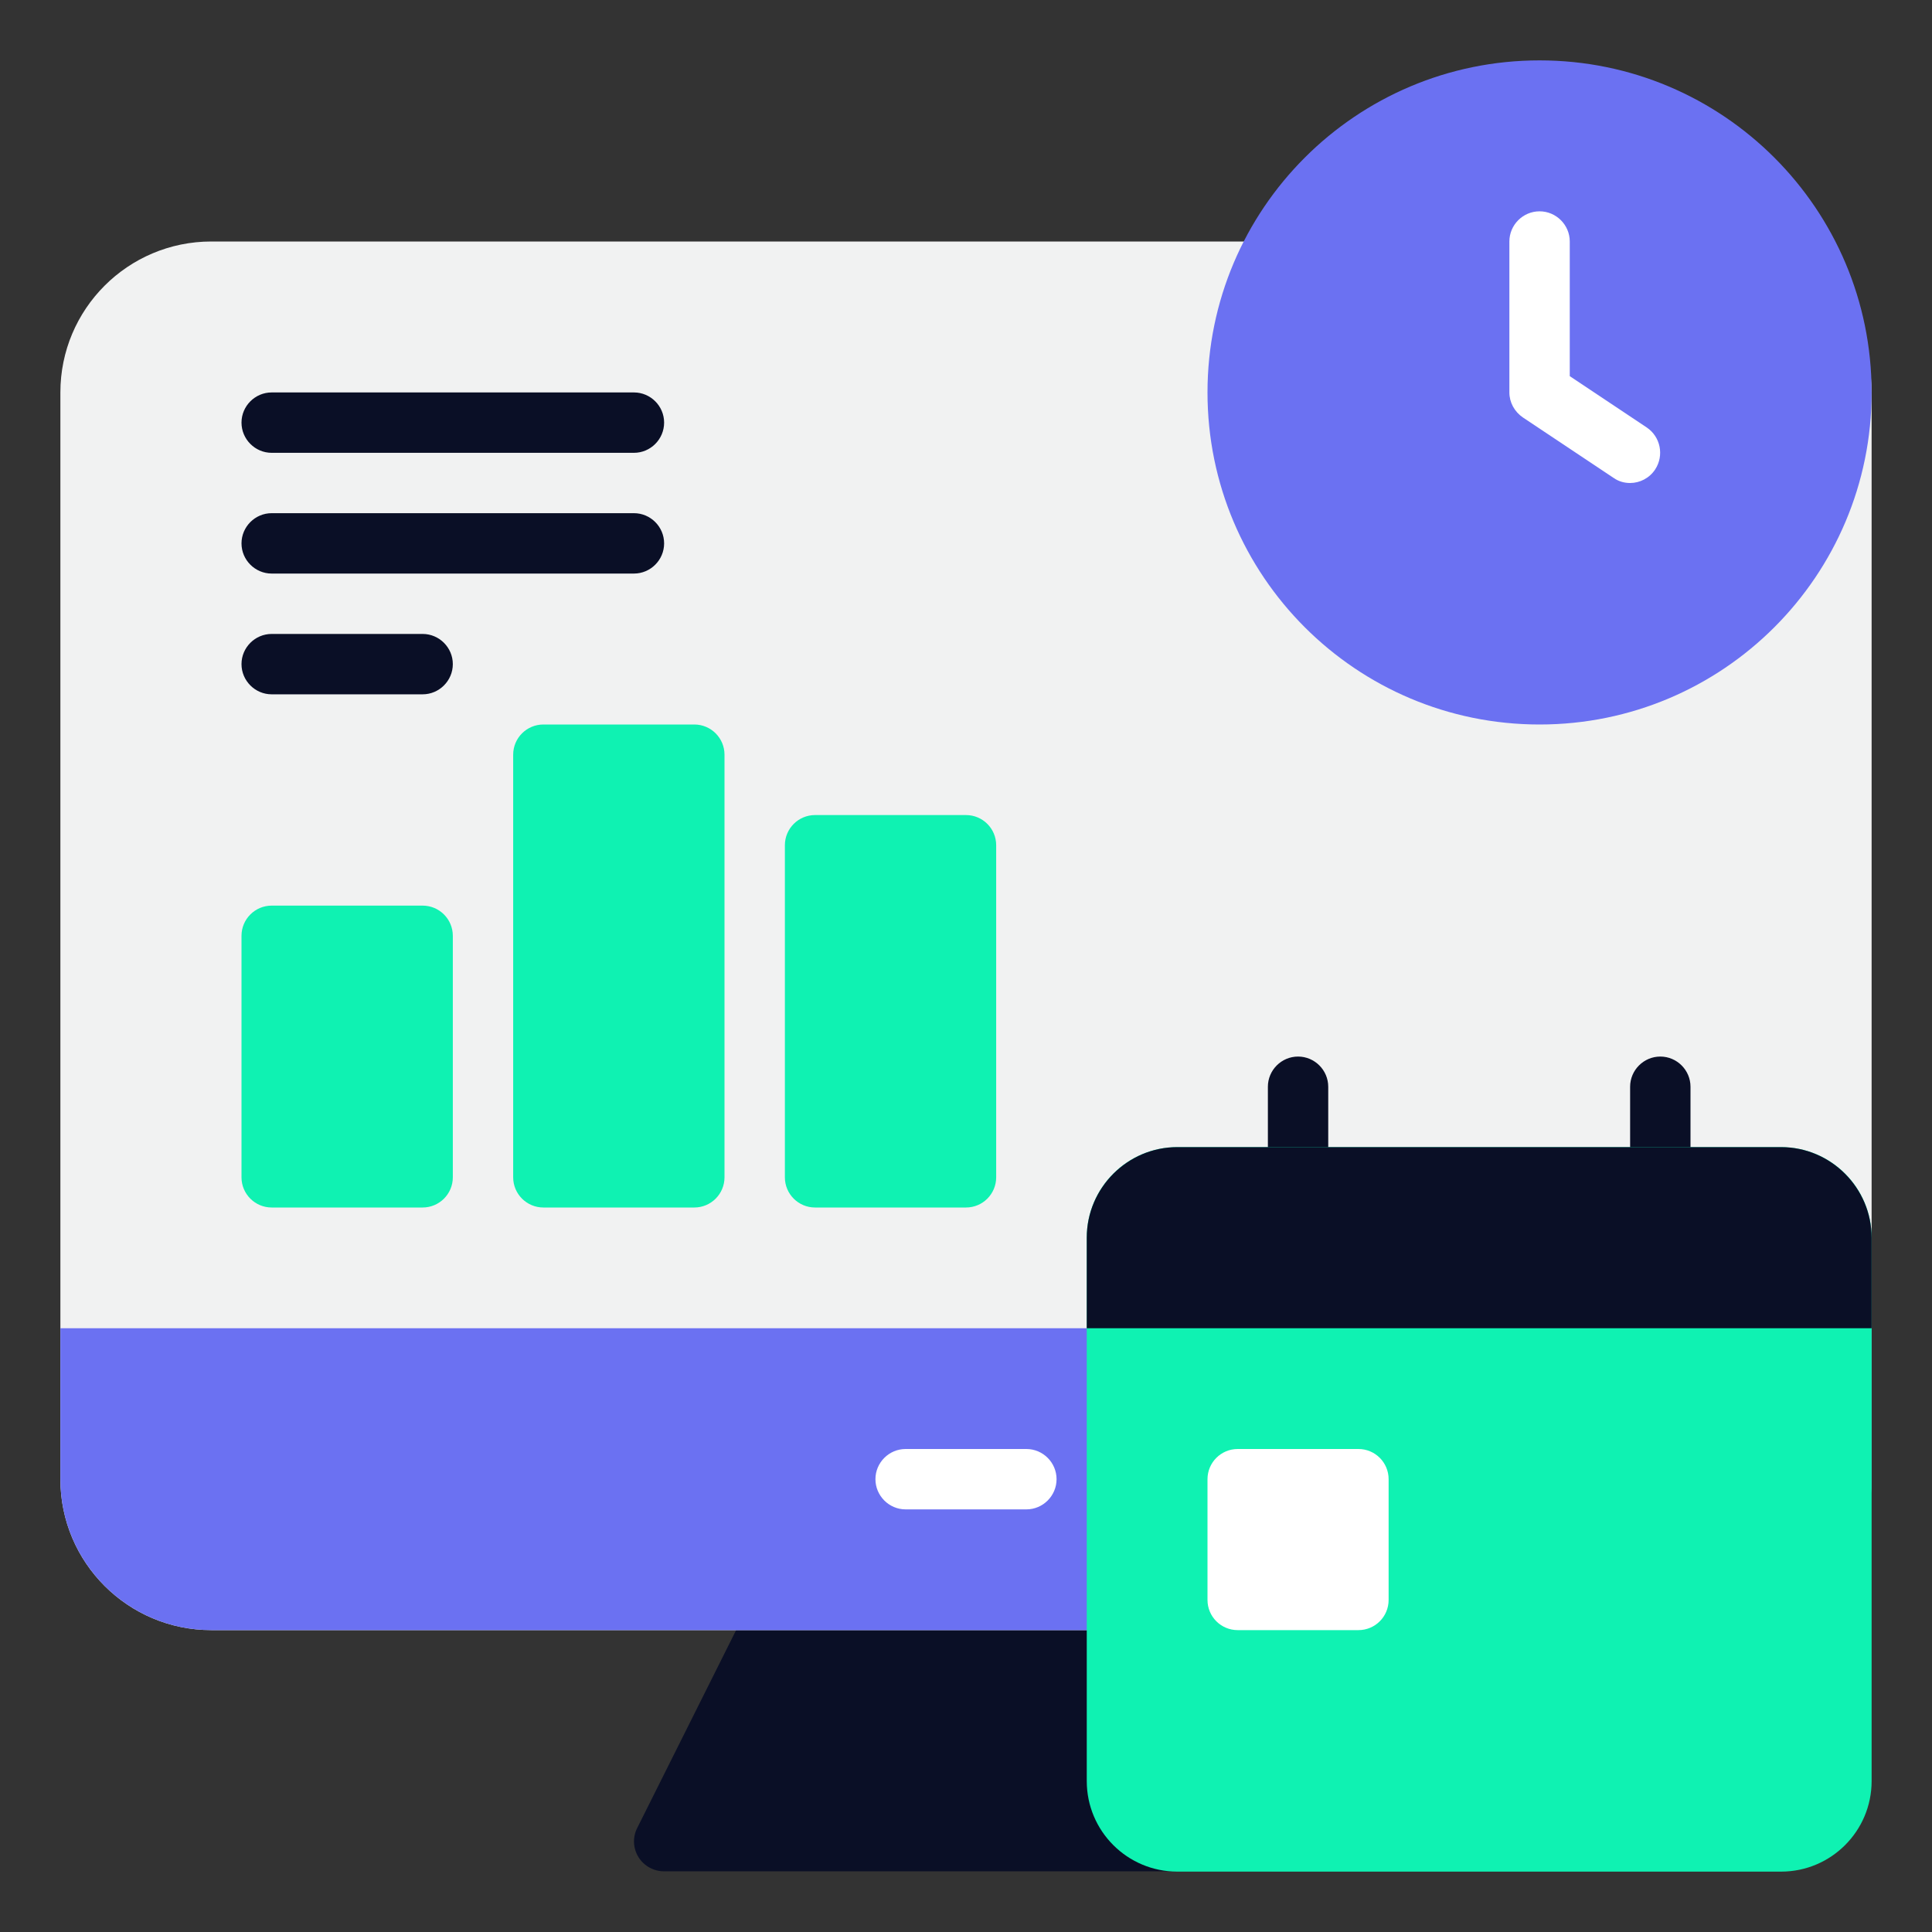
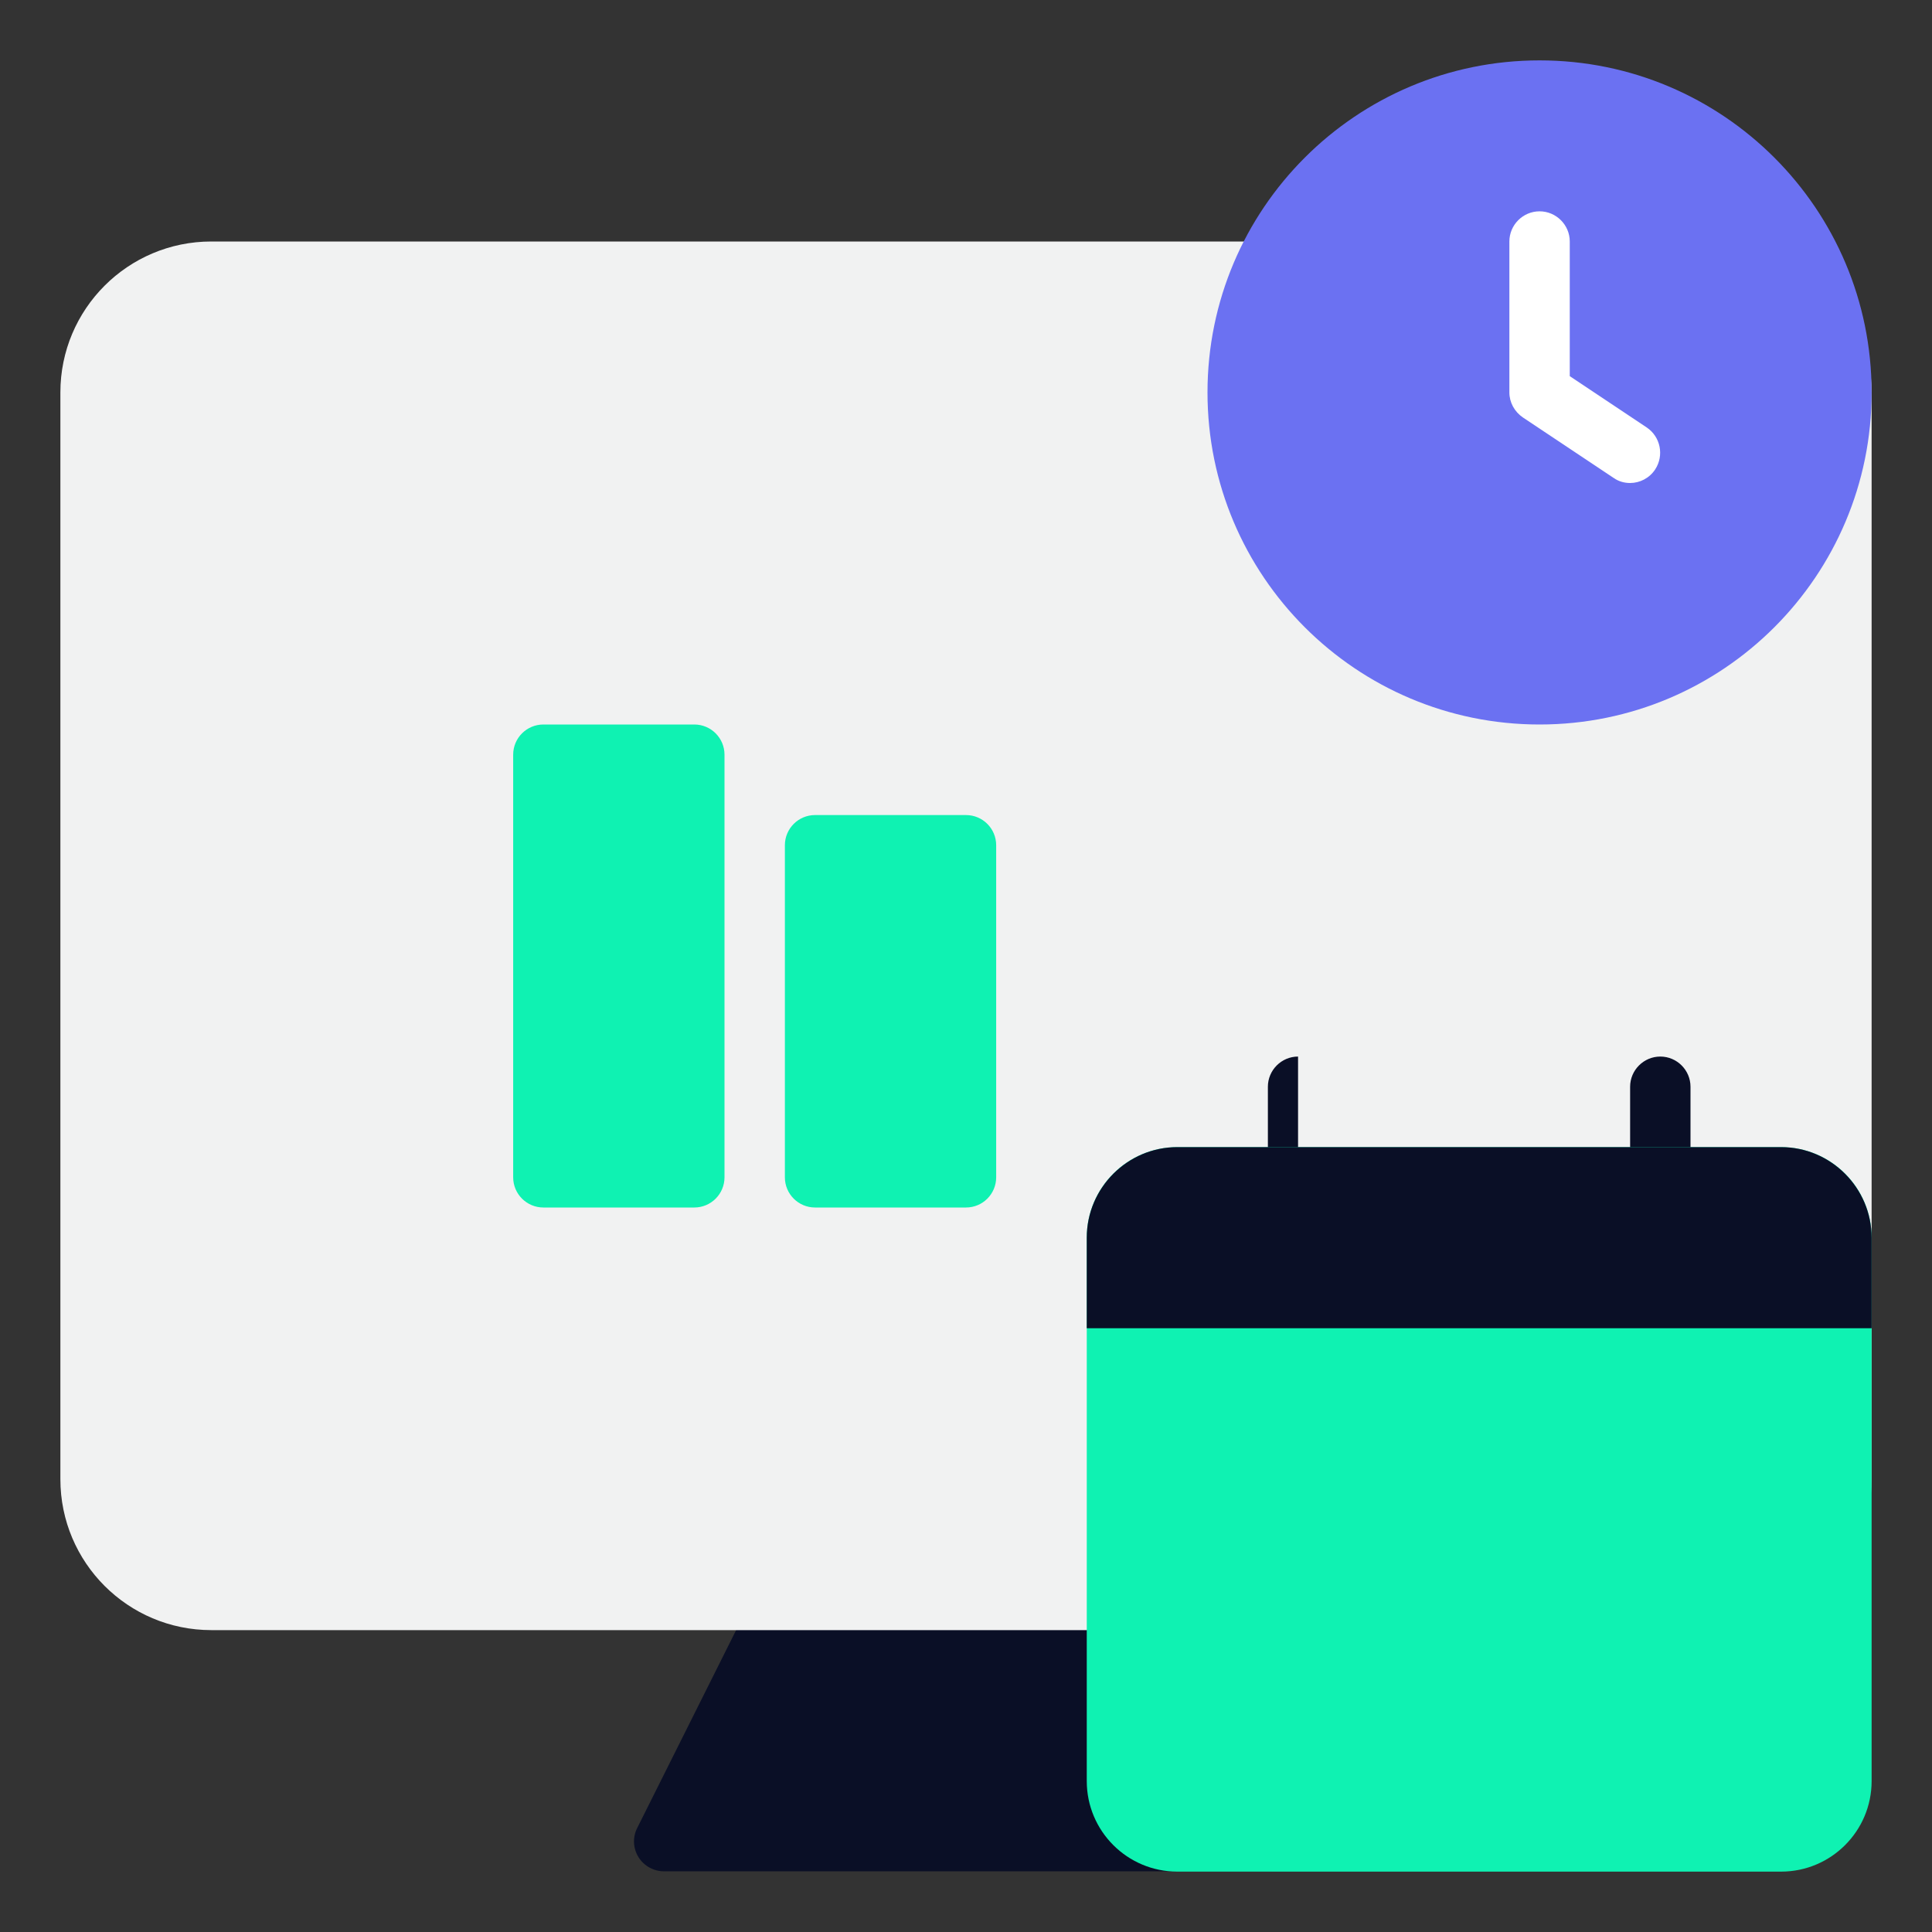
<svg xmlns="http://www.w3.org/2000/svg" width="71" height="71" viewBox="0 0 71 71" fill="none">
  <rect x="0" y="0" width="71" height="71" fill="#333333" stroke="none" />
  <path d="M47.581 67.173L43.144 58.298C42.955 57.92 42.567 57.688 42.157 57.688H28.844C28.422 57.688 28.045 57.92 27.857 58.298L23.419 67.173C23.242 67.517 23.264 67.927 23.464 68.249C23.663 68.57 24.018 68.77 24.407 68.77H46.594C46.982 68.77 47.337 68.57 47.537 68.249C47.737 67.927 47.759 67.517 47.581 67.173Z" fill="#0A0F26" />
  <path d="M63.234 8.875H7.766C4.702 8.875 2.219 11.358 2.219 14.422V54.359C2.219 57.423 4.702 59.906 7.766 59.906H63.234C66.298 59.906 68.781 57.423 68.781 54.359V14.422C68.781 11.358 66.298 8.875 63.234 8.875Z" fill="#F1F2F2" />
-   <path d="M68.781 48.812H2.219V54.359C2.219 57.421 4.704 59.906 7.766 59.906H63.234C66.296 59.906 68.781 57.421 68.781 54.359V48.812Z" fill="#6B71F2" />
-   <path d="M37.719 55.469H33.281C32.671 55.469 32.172 54.969 32.172 54.359C32.172 53.749 32.671 53.25 33.281 53.25H37.719C38.329 53.25 38.828 53.749 38.828 54.359C38.828 54.969 38.329 55.469 37.719 55.469Z" fill="white" />
-   <path d="M47.703 44.375C47.093 44.375 46.594 43.876 46.594 43.266V39.938C46.594 39.327 47.093 38.828 47.703 38.828C48.313 38.828 48.812 39.327 48.812 39.938V43.266C48.812 43.876 48.313 44.375 47.703 44.375ZM61.016 44.375C60.406 44.375 59.906 43.876 59.906 43.266V39.938C59.906 39.327 60.406 38.828 61.016 38.828C61.626 38.828 62.125 39.327 62.125 39.938V43.266C62.125 43.876 61.626 44.375 61.016 44.375Z" fill="#0A0F26" />
+   <path d="M47.703 44.375C47.093 44.375 46.594 43.876 46.594 43.266V39.938C46.594 39.327 47.093 38.828 47.703 38.828V43.266C48.812 43.876 48.313 44.375 47.703 44.375ZM61.016 44.375C60.406 44.375 59.906 43.876 59.906 43.266V39.938C59.906 39.327 60.406 38.828 61.016 38.828C61.626 38.828 62.125 39.327 62.125 39.938V43.266C62.125 43.876 61.626 44.375 61.016 44.375Z" fill="#0A0F26" />
  <path d="M65.453 42.156H43.266C41.428 42.156 39.938 43.646 39.938 45.484V65.453C39.938 67.291 41.428 68.781 43.266 68.781H65.453C67.291 68.781 68.781 67.291 68.781 65.453V45.484C68.781 43.646 67.291 42.156 65.453 42.156Z" fill="#0FF2B2" />
  <path d="M65.453 42.156H43.266C41.435 42.156 39.938 43.654 39.938 45.484V48.812H68.781V45.484C68.781 43.654 67.284 42.156 65.453 42.156Z" fill="#0A0F26" />
-   <path d="M15.531 33.281H9.984C9.372 33.281 8.875 33.778 8.875 34.391V43.266C8.875 43.878 9.372 44.375 9.984 44.375H15.531C16.144 44.375 16.641 43.878 16.641 43.266V34.391C16.641 33.778 16.144 33.281 15.531 33.281Z" fill="#0FF2B2" />
  <path d="M25.516 26.625H19.969C19.356 26.625 18.859 27.122 18.859 27.734V43.266C18.859 43.878 19.356 44.375 19.969 44.375H25.516C26.128 44.375 26.625 43.878 26.625 43.266V27.734C26.625 27.122 26.128 26.625 25.516 26.625Z" fill="#0FF2B2" />
  <path d="M35.5 29.953H29.953C29.34 29.953 28.844 30.45 28.844 31.062V43.266C28.844 43.878 29.34 44.375 29.953 44.375H35.5C36.113 44.375 36.609 43.878 36.609 43.266V31.062C36.609 30.45 36.113 29.953 35.5 29.953Z" fill="#0FF2B2" />
-   <path d="M23.297 16.641H9.984C9.374 16.641 8.875 16.141 8.875 15.531C8.875 14.921 9.374 14.422 9.984 14.422H23.297C23.907 14.422 24.406 14.921 24.406 15.531C24.406 16.141 23.907 16.641 23.297 16.641ZM23.297 21.078H9.984C9.374 21.078 8.875 20.579 8.875 19.969C8.875 19.359 9.374 18.859 9.984 18.859H23.297C23.907 18.859 24.406 19.359 24.406 19.969C24.406 20.579 23.907 21.078 23.297 21.078ZM15.531 25.516H9.984C9.374 25.516 8.875 25.016 8.875 24.406C8.875 23.796 9.374 23.297 9.984 23.297H15.531C16.141 23.297 16.641 23.796 16.641 24.406C16.641 25.016 16.141 25.516 15.531 25.516Z" fill="#0A0F26" />
  <path d="M56.578 26.625C63.318 26.625 68.781 21.162 68.781 14.422C68.781 7.682 63.318 2.219 56.578 2.219C49.839 2.219 44.375 7.682 44.375 14.422C44.375 21.162 49.839 26.625 56.578 26.625Z" fill="#6B71F2" />
  <path d="M59.906 17.75C59.696 17.75 59.485 17.695 59.296 17.561L55.968 15.343C55.657 15.132 55.469 14.788 55.469 14.422V8.875C55.469 8.265 55.968 7.766 56.578 7.766C57.188 7.766 57.688 8.265 57.688 8.875V13.823L60.516 15.709C61.027 16.053 61.16 16.741 60.827 17.251C60.616 17.573 60.261 17.75 59.906 17.75Z" fill="white" />
-   <path d="M49.922 53.25H45.484C44.872 53.25 44.375 53.747 44.375 54.359V58.797C44.375 59.41 44.872 59.906 45.484 59.906H49.922C50.535 59.906 51.031 59.41 51.031 58.797V54.359C51.031 53.747 50.535 53.25 49.922 53.25Z" fill="white" />
</svg>